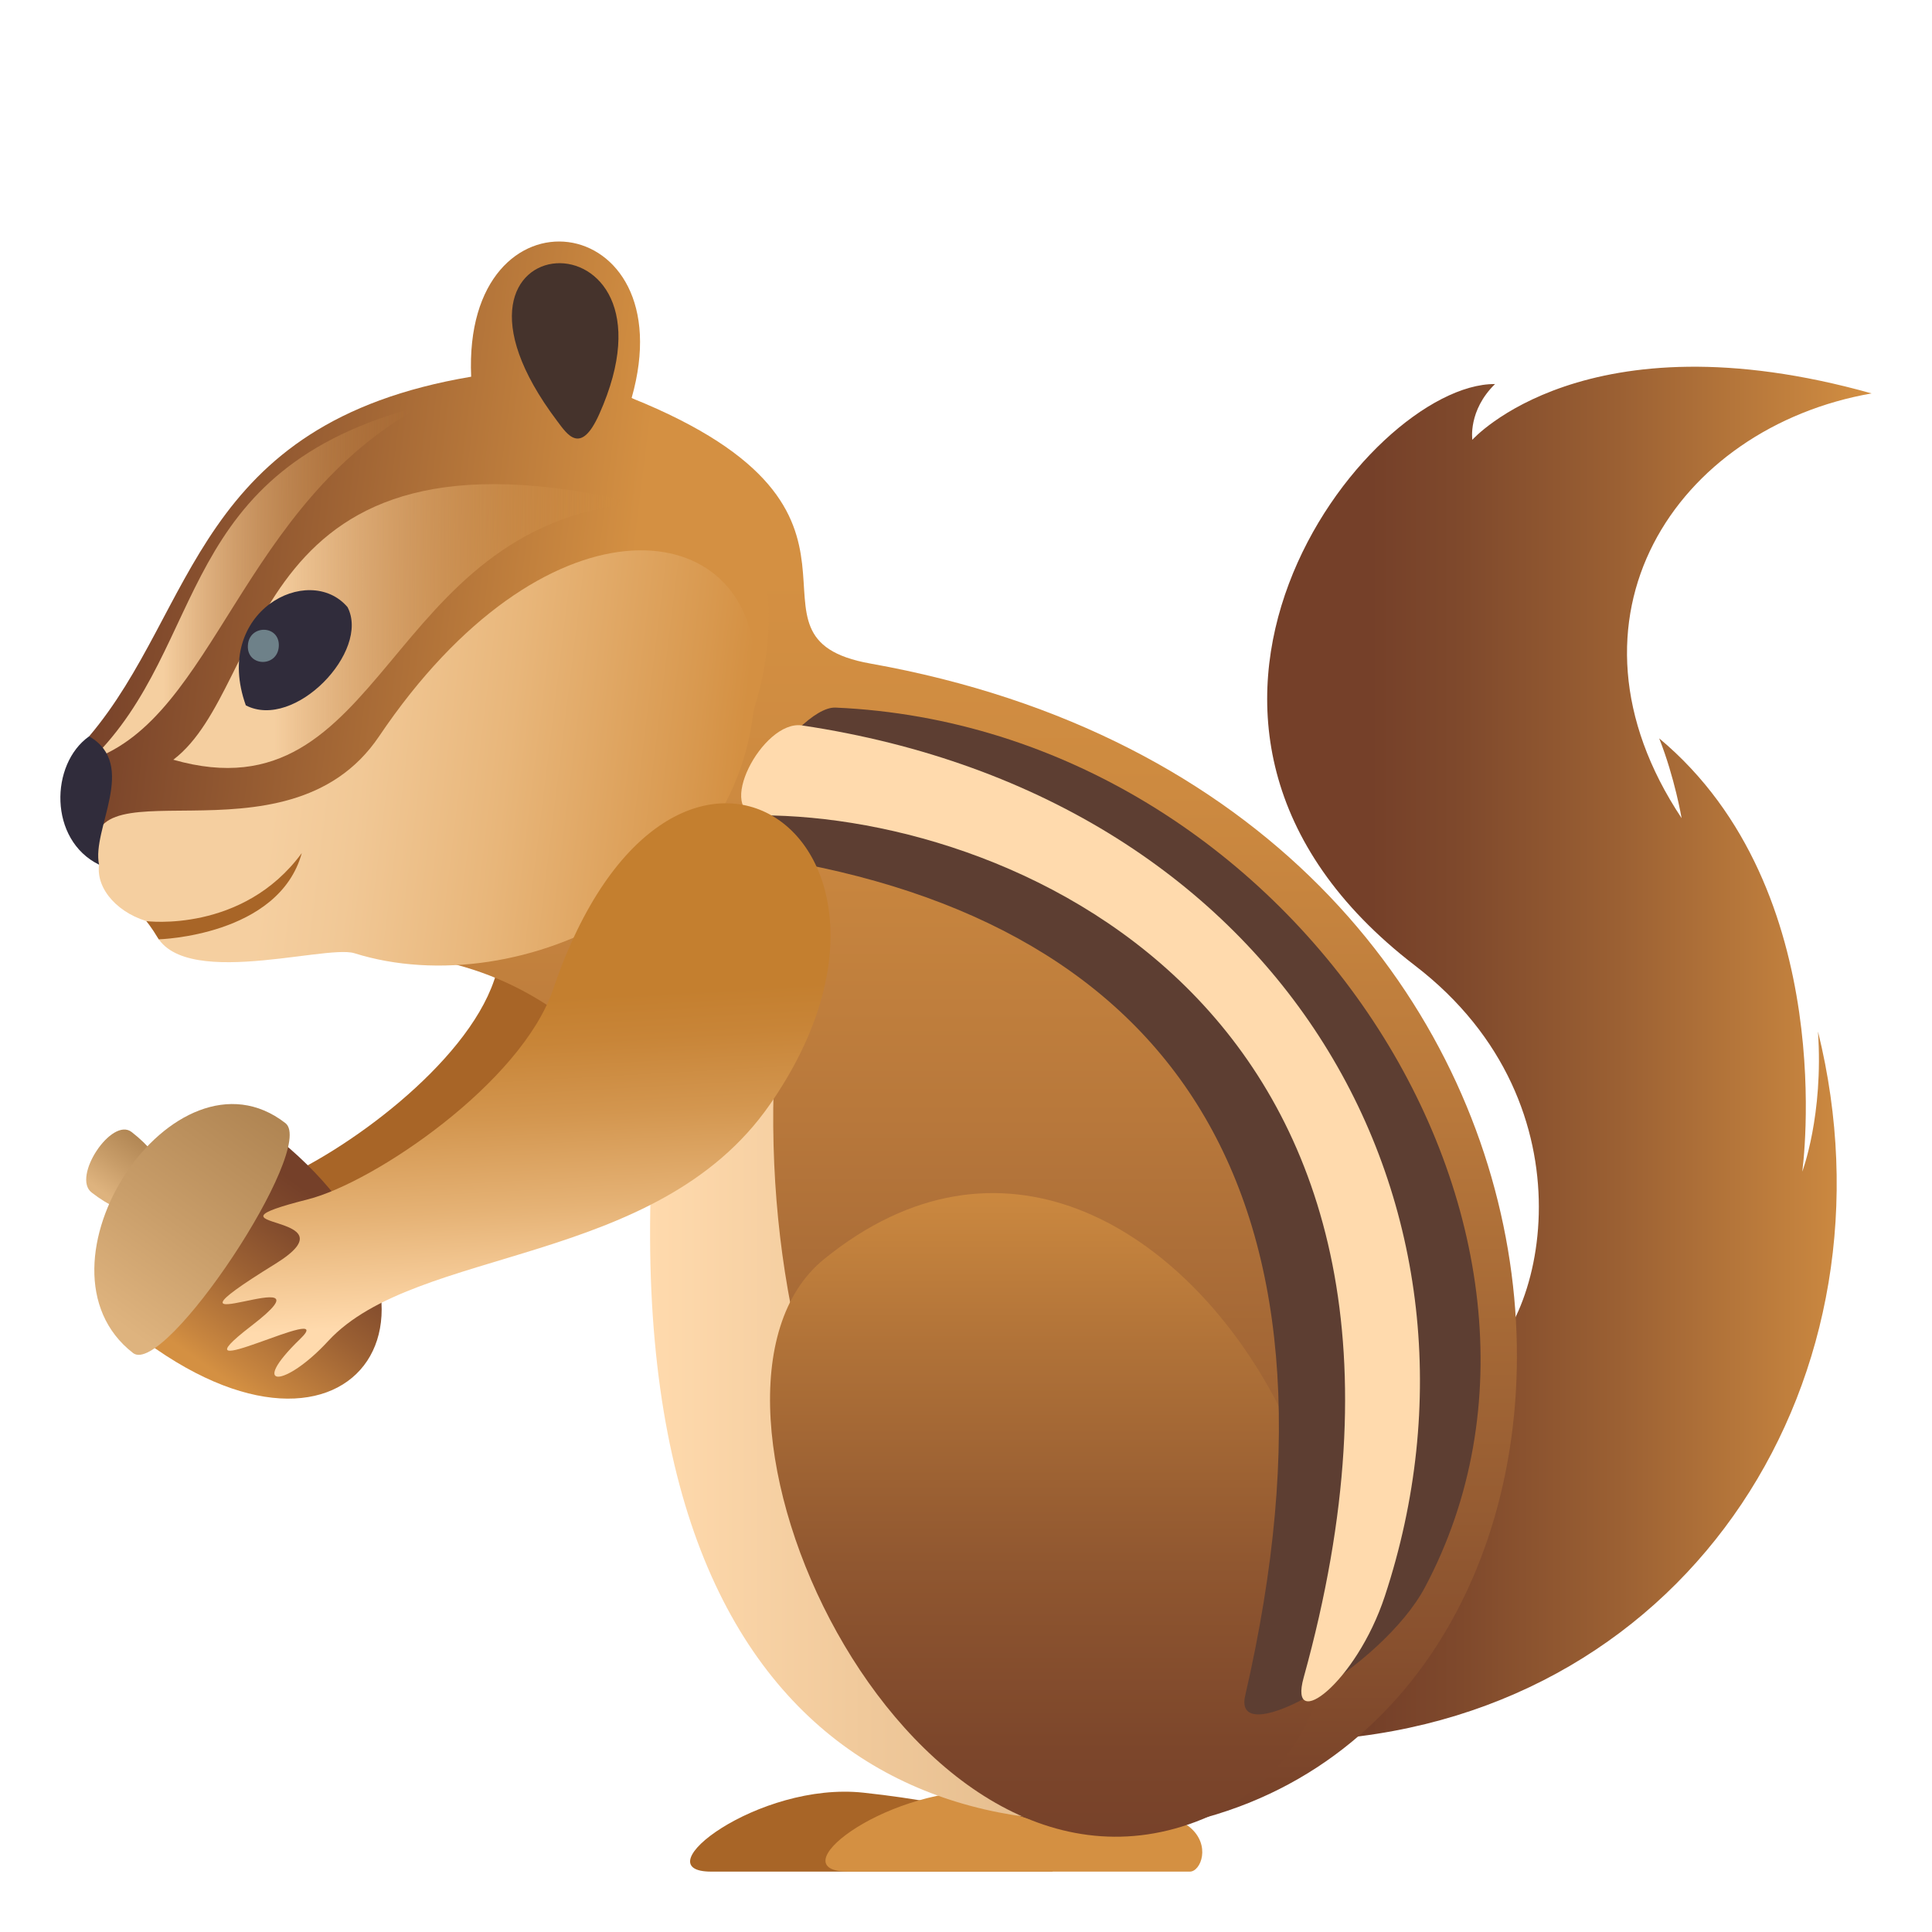
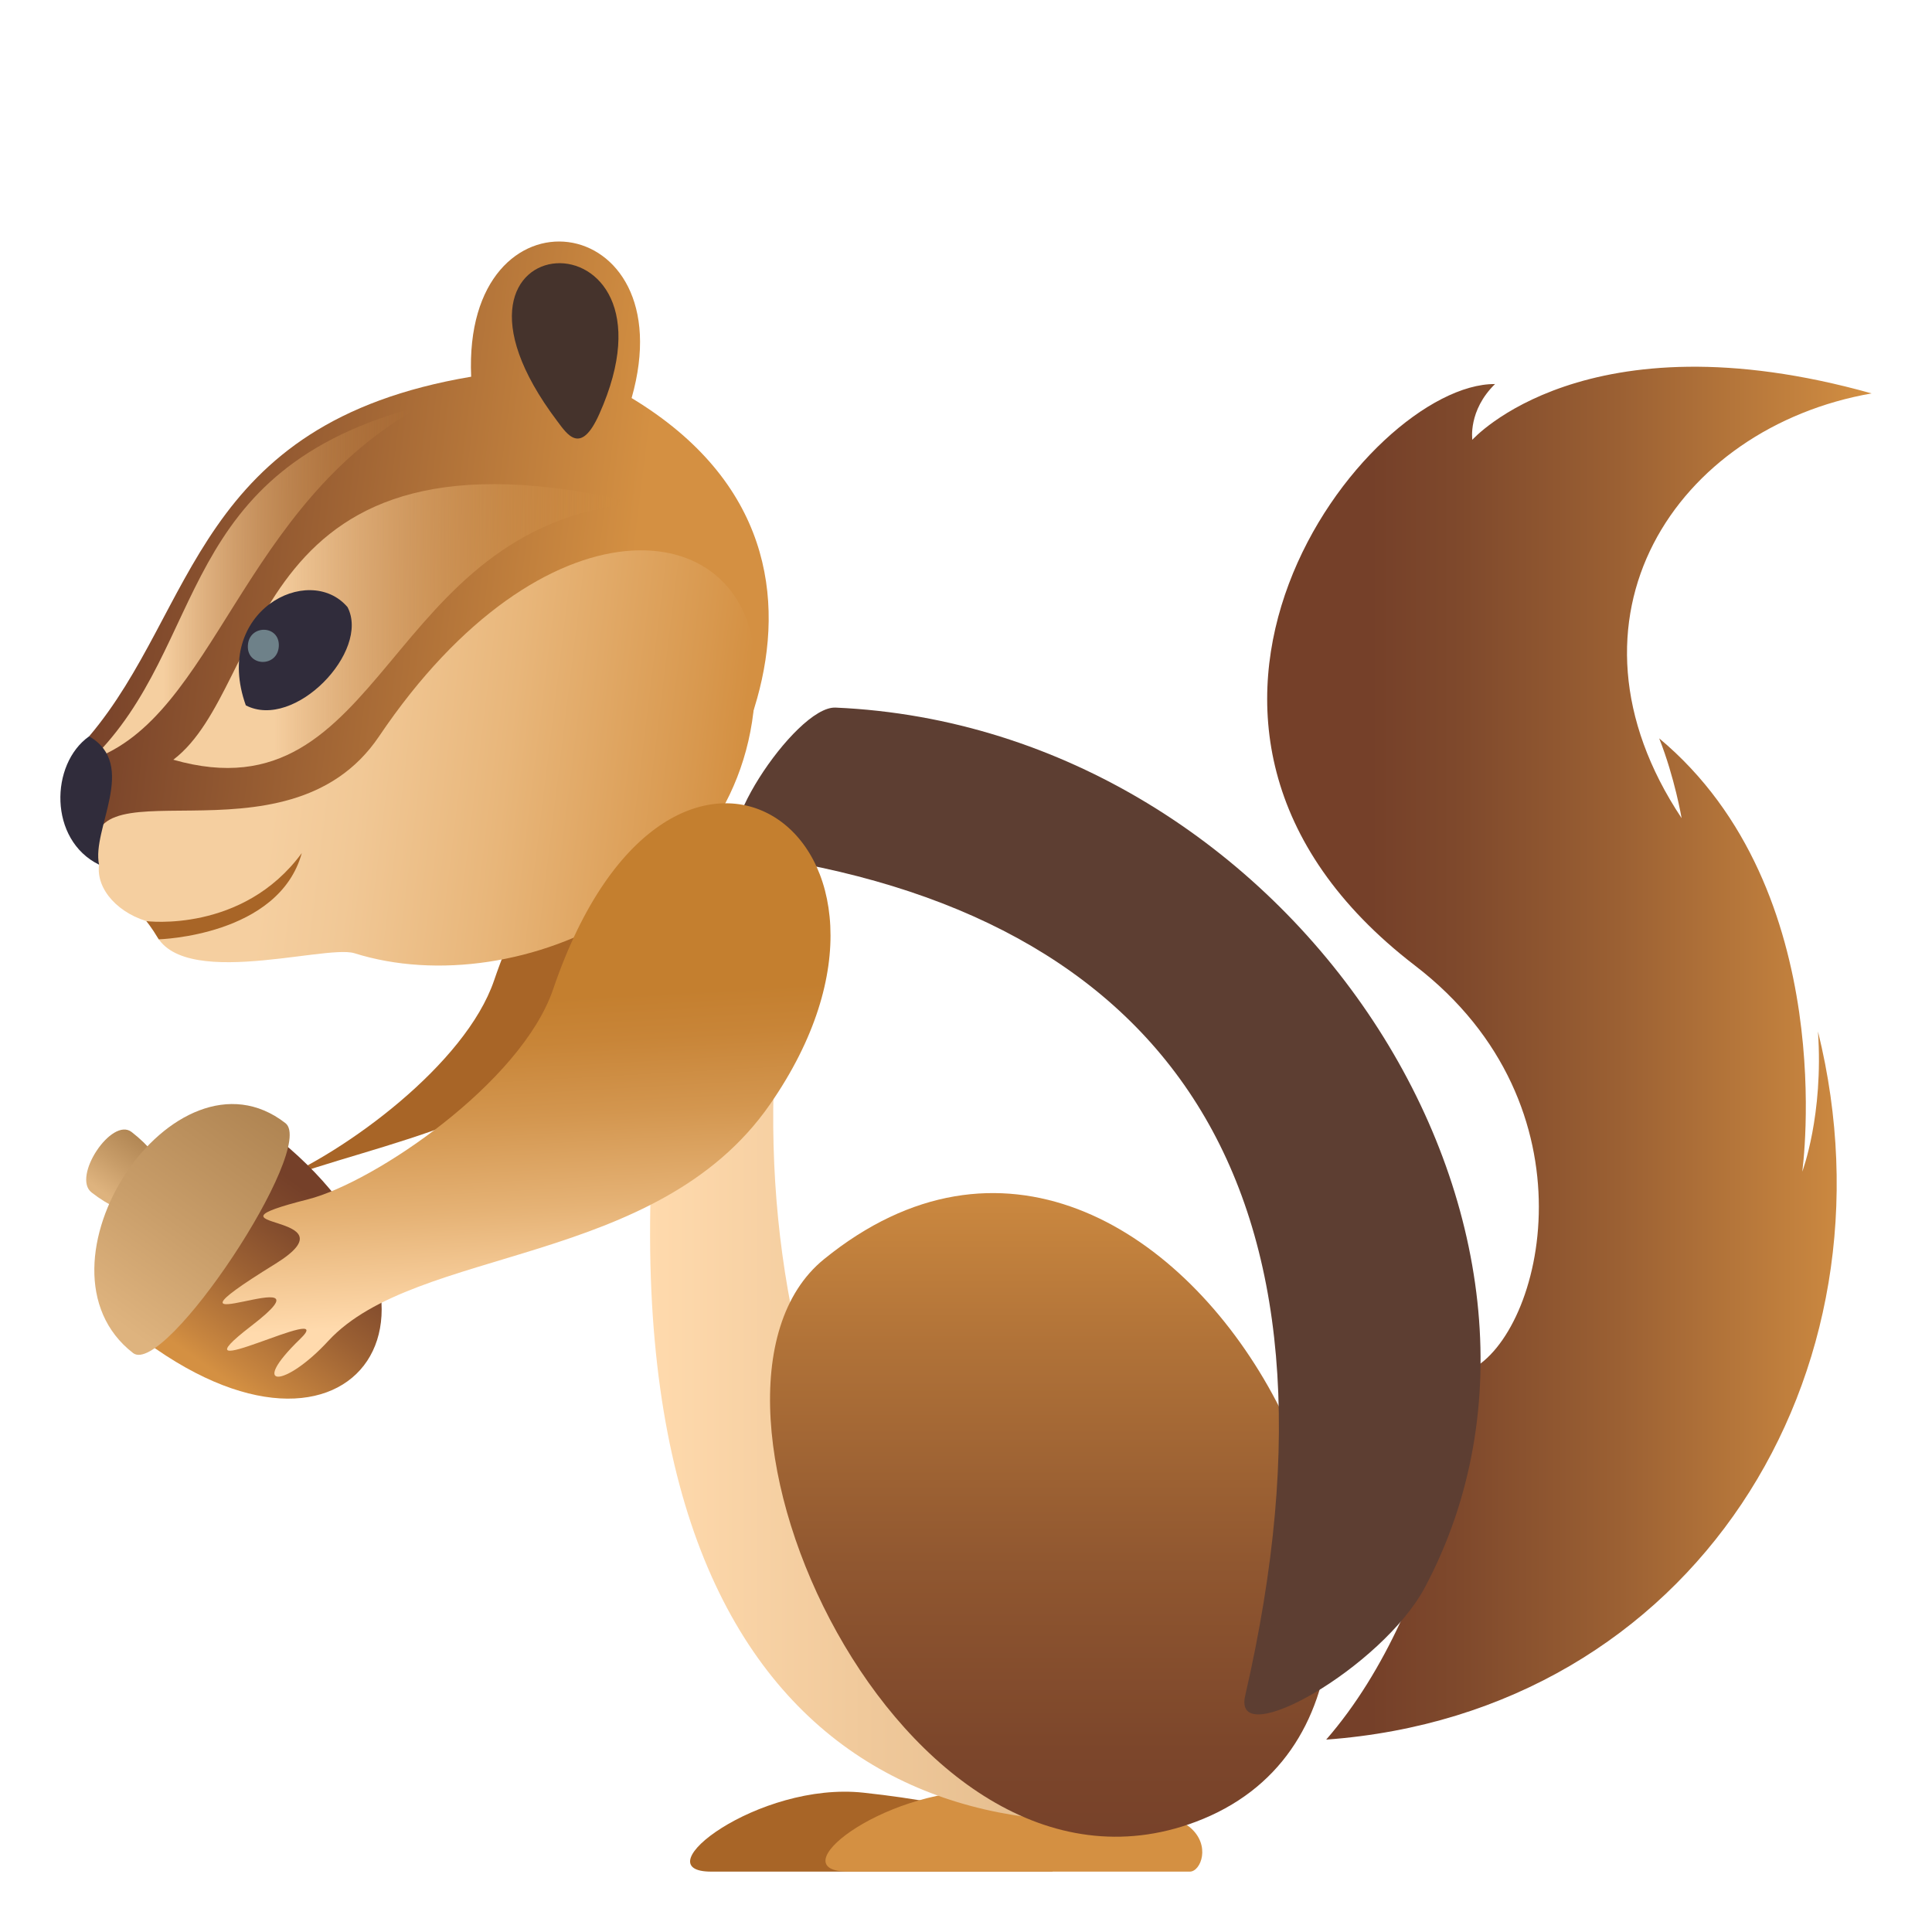
<svg xmlns="http://www.w3.org/2000/svg" xmlns:ns1="http://ns.adobe.com/AdobeSVGViewerExtensions/3.0/" version="1.1" id="Layer_1" x="0px" y="0px" width="64px" height="64px" viewBox="0 0 64 64" enable-background="new 0 0 64 64" xml:space="preserve">
-   <path fill="#A86527" d="M16.368,32.476c-0.95,2.786-4.938,5.702-7.334,6.688c0.961,1.053,1.916,2.111,2.864,3.176  c3.646-1.385,8.832-1.986,11.645-6.033C29.648,27.52,20.279,20.987,16.368,32.476z" />
+   <path fill="#A86527" d="M16.368,32.476c-0.95,2.786-4.938,5.702-7.334,6.688c3.646-1.385,8.832-1.986,11.645-6.033C29.648,27.52,20.279,20.987,16.368,32.476z" />
  <linearGradient id="SVGID_1_" gradientUnits="userSpaceOnUse" x1="-522.023" y1="265.112" x2="-502" y2="265.112" gradientTransform="matrix(1 0 0 -1 564 300)">
    <stop offset="0.17" style="stop-color:#754029" />
    <stop offset="0.321" style="stop-color:#7F492C" />
    <stop offset="0.58" style="stop-color:#9B6033" />
    <stop offset="0.914" style="stop-color:#C7853F" />
    <stop offset="1" style="stop-color:#D49042" />
    <ns1:midPointStop offset="0.17" style="stop-color:#754029" />
    <ns1:midPointStop offset="0.588" style="stop-color:#754029" />
    <ns1:midPointStop offset="1" style="stop-color:#D49042" />
  </linearGradient>
  <path fill="url(#SVGID_1_)" d="M60.223,34.17c0.188,2.781-0.521,4.643-0.521,4.643s1.304-9.315-4.739-14.354  c0.518,1.311,0.742,2.643,0.742,2.643c-4.396-6.609-0.188-12.936,6.295-14.07c-9.49-2.662-13.227,1.537-13.227,1.537  s-0.148-0.967,0.752-1.847c-4.246-0.03-13.084,11.257-2.651,19.264c6.078,4.665,4.247,12.18,1.844,13.389  c0,0-0.769,7.637-4.786,12.252C56.104,56.74,63.027,45.51,60.223,34.17z" />
  <path fill="#A86527" d="M28.604,59.385C25.127,59.008,21.244,62,23.561,62c2.438,0,11.303,0,11.303,0S35.795,60.164,28.604,59.385z" />
  <path fill="#D49042" d="M39.412,60.527c-1.043-0.869-5.771-1.211-6.778-1.211c-3.495,0-6.839,2.684-4.522,2.684  c2.34,0,8.777,0,11.302,0C39.78,62,40.124,61.121,39.412,60.527z" />
  <linearGradient id="SVGID_2_" gradientUnits="userSpaceOnUse" x1="-533.229" y1="239.364" x2="-533.229" y2="286.968" gradientTransform="matrix(1 0 0 -1 564 300)">
    <stop offset="0" style="stop-color:#754029" />
    <stop offset="0.225" style="stop-color:#965C32" />
    <stop offset="0.497" style="stop-color:#B8783B" />
    <stop offset="0.723" style="stop-color:#CD8A40" />
    <stop offset="0.873" style="stop-color:#D49042" />
    <ns1:midPointStop offset="0" style="stop-color:#754029" />
    <ns1:midPointStop offset="0.382" style="stop-color:#754029" />
    <ns1:midPointStop offset="0.873" style="stop-color:#D49042" />
  </linearGradient>
-   <path fill="url(#SVGID_2_)" d="M28.833,21.981c-4.908-0.875,1.511-5-7.91-8.795c-5.278-2.125-12.319,18.412-8.581,18.418  c7.111,0.01,10.555,6.433,10.612,8.996c0.319,13.822,8.168,21.799,16.61,19.705C55.594,56.33,54.811,26.61,28.833,21.981z" />
  <linearGradient id="SVGID_3_" gradientUnits="userSpaceOnUse" x1="-542.465" y1="253.387" x2="-523.646" y2="253.387" gradientTransform="matrix(1 0 0 -1 564 300)">
    <stop offset="0" style="stop-color:#FFDAAD" />
    <stop offset="0.376" style="stop-color:#F0C99B" />
    <stop offset="1" style="stop-color:#D9B080" />
    <ns1:midPointStop offset="0" style="stop-color:#FFDAAD" />
    <ns1:midPointStop offset="0.5" style="stop-color:#FFDAAD" />
    <ns1:midPointStop offset="0.376" style="stop-color:#F0C99B" />
    <ns1:midPointStop offset="0.5" style="stop-color:#F0C99B" />
    <ns1:midPointStop offset="1" style="stop-color:#D9B080" />
  </linearGradient>
  <path fill="url(#SVGID_3_)" d="M22.124,32.915c-3.287,23.777,7.774,29.175,18.229,26.964c-9.543-1.225-16.113-13.264-14.494-26.984  L22.124,32.915z" />
  <linearGradient id="SVGID_4_" gradientUnits="userSpaceOnUse" x1="-529.201" y1="237.864" x2="-529.201" y2="262.167" gradientTransform="matrix(1 0 0 -1 564 300)">
    <stop offset="0" style="stop-color:#754029" />
    <stop offset="0.171" style="stop-color:#7C462B" />
    <stop offset="0.423" style="stop-color:#905730" />
    <stop offset="0.722" style="stop-color:#B07238" />
    <stop offset="1" style="stop-color:#D49042" />
    <ns1:midPointStop offset="0" style="stop-color:#754029" />
    <ns1:midPointStop offset="0.624" style="stop-color:#754029" />
    <ns1:midPointStop offset="1" style="stop-color:#D49042" />
  </linearGradient>
  <path fill="url(#SVGID_4_)" d="M27.295,41.713c-5.49,4.463,2.539,22.295,12.305,18.641C50.795,56.166,38.92,32.268,27.295,41.713z" />
  <path fill="#5D3E32" d="M27.678,23.44c-1.343-0.059-4.422,4.666-2.962,4.866c13.868,1.91,20.449,10.856,16.532,27.868  c-0.438,1.898,4.545-0.938,5.958-3.598C53.498,40.727,42.831,24.104,27.678,23.44z" />
-   <path fill="#FFDAAD" d="M26.568,24.031c-1.32-0.197-2.942,2.977-1.368,2.978c8.577,0.007,24.048,6.702,17.985,28.565  c-0.519,1.867,1.739,0.176,2.688-2.695C50.081,40.127,42.716,26.446,26.568,24.031z" />
  <linearGradient id="SVGID_5_" gradientUnits="userSpaceOnUse" x1="-477.704" y1="257.741" x2="-455.502" y2="257.741" gradientTransform="matrix(0.993 0.122 0.122 -0.993 446.118 332.303)">
    <stop offset="0" style="stop-color:#754029" />
    <stop offset="0.8" style="stop-color:#D49042" />
    <ns1:midPointStop offset="0" style="stop-color:#754029" />
    <ns1:midPointStop offset="0.497" style="stop-color:#754029" />
    <ns1:midPointStop offset="0.8" style="stop-color:#D49042" />
  </linearGradient>
  <path fill="url(#SVGID_5_)" d="M20.923,13.186c1.789-6.295-5.606-7.245-5.315-0.707c-9.168,1.546-9.084,7.697-12.655,11.913  c-2.45,4.437,5.308,9.458,17.726,5.135C22.953,28.736,30.066,18.712,20.923,13.186z" />
  <linearGradient id="SVGID_6_" gradientUnits="userSpaceOnUse" x1="-476.79" y1="252.283" x2="-455.692" y2="252.283" gradientTransform="matrix(0.993 0.122 0.122 -0.993 446.118 332.303)">
    <stop offset="0.279" style="stop-color:#F5CFA0" />
    <stop offset="0.411" style="stop-color:#F1C896" />
    <stop offset="0.637" style="stop-color:#E8B67A" />
    <stop offset="0.929" style="stop-color:#D8984E" />
    <stop offset="1" style="stop-color:#D49042" />
    <ns1:midPointStop offset="0.279" style="stop-color:#F5CFA0" />
    <ns1:midPointStop offset="0.588" style="stop-color:#F5CFA0" />
    <ns1:midPointStop offset="1" style="stop-color:#D49042" />
  </linearGradient>
  <path fill="url(#SVGID_6_)" d="M25.004,21.858c0.461,7.68-7.813,11.431-13.263,9.719c-1.007-0.314-6.293,1.393-6.701-1.012  c-1.104-0.262-1.868-1.103-1.758-1.922c-1.089-3.714,6.176,0.351,9.276-4.252C17.991,16.334,24.708,16.935,25.004,21.858z" />
  <linearGradient id="SVGID_7_" gradientUnits="userSpaceOnUse" x1="-560.977" y1="280.695" x2="-550.018" y2="280.695" gradientTransform="matrix(1 0 0 -1 564 300)">
    <stop offset="0.218" style="stop-color:#F5CFA0" />
    <stop offset="0.246" style="stop-color:#F4CC9C;stop-opacity:0.963" />
    <stop offset="0.734" style="stop-color:#DDA15B;stop-opacity:0.309" />
    <stop offset="0.964" style="stop-color:#D49042;stop-opacity:0" />
    <ns1:midPointStop offset="0.218" style="stop-color:#F5CFA0" />
    <ns1:midPointStop offset="0.463" style="stop-color:#F5CFA0" />
    <ns1:midPointStop offset="0.964" style="stop-color:#D49042;stop-opacity:0" />
  </linearGradient>
  <path fill="url(#SVGID_7_)" d="M13.982,13.441C5.73,15.557,6.958,21.316,3.023,25.167C7.123,23.757,7.979,16.704,13.982,13.441z" />
  <linearGradient id="SVGID_8_" gradientUnits="userSpaceOnUse" x1="-558.259" y1="279.261" x2="-542.908" y2="279.261" gradientTransform="matrix(1 0 0 -1 564 300)">
    <stop offset="0.218" style="stop-color:#F5CFA0" />
    <stop offset="0.246" style="stop-color:#F4CC9C;stop-opacity:0.963" />
    <stop offset="0.734" style="stop-color:#DDA15B;stop-opacity:0.309" />
    <stop offset="0.964" style="stop-color:#D49042;stop-opacity:0" />
    <ns1:midPointStop offset="0.218" style="stop-color:#F5CFA0" />
    <ns1:midPointStop offset="0.463" style="stop-color:#F5CFA0" />
    <ns1:midPointStop offset="0.964" style="stop-color:#D49042;stop-opacity:0" />
  </linearGradient>
  <path fill="url(#SVGID_8_)" d="M21.092,16.664C8.093,13.589,8.982,22.709,5.741,25.167C12.783,27.181,12.672,17.43,21.092,16.664z" />
  <path fill="#302C3B" d="M2.952,24.392c1.639,0.945,0.073,3.072,0.33,4.252C1.607,27.822,1.655,25.308,2.952,24.392z" />
  <path fill="#45332C" d="M19.852,13.717c-0.615,1.378-1.059,0.677-1.396,0.229C13.417,7.258,22.955,6.779,19.852,13.717z" />
  <path fill="#302C3B" d="M11.512,20.111c0.762,1.46-1.754,4.093-3.369,3.255C7.03,20.256,10.23,18.612,11.512,20.111z" />
  <path fill="#6E8189" d="M9.236,21.405c-0.036,0.711-1.063,0.688-1.025-0.021C8.247,20.675,9.271,20.694,9.236,21.405z" />
  <path fill="#A86527" d="M5.26,31.116c-0.271-0.443-0.414-0.603-0.414-0.603s3.192,0.413,5.151-2.254  C9.238,31.012,5.26,31.116,5.26,31.116z" />
  <linearGradient id="SVGID_9_" gradientUnits="userSpaceOnUse" x1="-1080.351" y1="1228.335" x2="-1077.946" y2="1228.335" gradientTransform="matrix(0.583 -0.812 0.812 0.583 -364.31 -1553.979)">
    <stop offset="0" style="stop-color:#DEB37E" />
    <stop offset="0.422" style="stop-color:#C89D69" />
    <stop offset="1" style="stop-color:#AD8250" />
    <ns1:midPointStop offset="0" style="stop-color:#DEB37E" />
    <ns1:midPointStop offset="0.465" style="stop-color:#DEB37E" />
    <ns1:midPointStop offset="1" style="stop-color:#AD8250" />
  </linearGradient>
  <path fill="url(#SVGID_9_)" d="M3.034,39.502c2.321,1.805,3.649-0.195,1.327-2.002C3.702,36.988,2.375,38.99,3.034,39.502z" />
  <linearGradient id="SVGID_10_" gradientUnits="userSpaceOnUse" x1="-1085.239" y1="605.049" x2="-1077.201" y2="605.049" gradientTransform="matrix(0.583 -0.812 -0.812 -0.583 1130.72 -483.289)">
    <stop offset="0" style="stop-color:#D49042" />
    <stop offset="0.086" style="stop-color:#C7853F" />
    <stop offset="0.42" style="stop-color:#9B6033" />
    <stop offset="0.679" style="stop-color:#7F492C" />
    <stop offset="0.83" style="stop-color:#754029" />
    <ns1:midPointStop offset="0" style="stop-color:#D49042" />
    <ns1:midPointStop offset="0.412" style="stop-color:#D49042" />
    <ns1:midPointStop offset="0.83" style="stop-color:#754029" />
  </linearGradient>
  <path fill="url(#SVGID_10_)" d="M8.939,37.504c7.256,5.643,2.82,12.332-4.438,6.693C2.439,42.594,6.878,35.902,8.939,37.504z" />
  <linearGradient id="SVGID_11_" gradientUnits="userSpaceOnUse" x1="-1085.79" y1="608.491" x2="-1076.656" y2="608.491" gradientTransform="matrix(0.583 -0.812 -0.812 -0.583 1130.72 -483.289)">
    <stop offset="0" style="stop-color:#DEB37E" />
    <stop offset="0.422" style="stop-color:#C89D69" />
    <stop offset="1" style="stop-color:#AD8250" />
    <ns1:midPointStop offset="0" style="stop-color:#DEB37E" />
    <ns1:midPointStop offset="0.465" style="stop-color:#DEB37E" />
    <ns1:midPointStop offset="1" style="stop-color:#AD8250" />
  </linearGradient>
  <path fill="url(#SVGID_11_)" d="M4.406,44.82c-3.68-2.859,1.369-10.477,5.049-7.615C10.5,38.02,5.451,45.635,4.406,44.82z" />
  <linearGradient id="SVGID_12_" gradientUnits="userSpaceOnUse" x1="-740.402" y1="360.225" x2="-734.799" y2="375.706" gradientTransform="matrix(1.108 -0.437 -0.401 -1.016 982.111 87.435)">
    <stop offset="0.073" style="stop-color:#FFDAAD" />
    <stop offset="0.083" style="stop-color:#FED8AA" />
    <stop offset="0.274" style="stop-color:#E5B275" />
    <stop offset="0.44" style="stop-color:#D3964F" />
    <stop offset="0.572" style="stop-color:#C88538" />
    <stop offset="0.654" style="stop-color:#C47F2F" />
    <ns1:midPointStop offset="0.073" style="stop-color:#FFDAAD" />
    <ns1:midPointStop offset="0.396" style="stop-color:#FFDAAD" />
    <ns1:midPointStop offset="0.654" style="stop-color:#C47F2F" />
  </linearGradient>
  <path fill="url(#SVGID_12_)" d="M18.325,32.766c-1.063,3.119-5.938,6.406-8.119,6.962c-4.022,1.021,1.729,0.396-1.083,2.137  c-4.887,3.018,2.357-0.371-0.79,2.051c-2.888,2.221,2.974-0.875,1.61,0.439c-1.742,1.684-0.506,1.625,0.929,0.068  c2.916-3.158,10.879-2.436,14.628-7.83C31.605,27.81,22.236,21.277,18.325,32.766z" />
</svg>